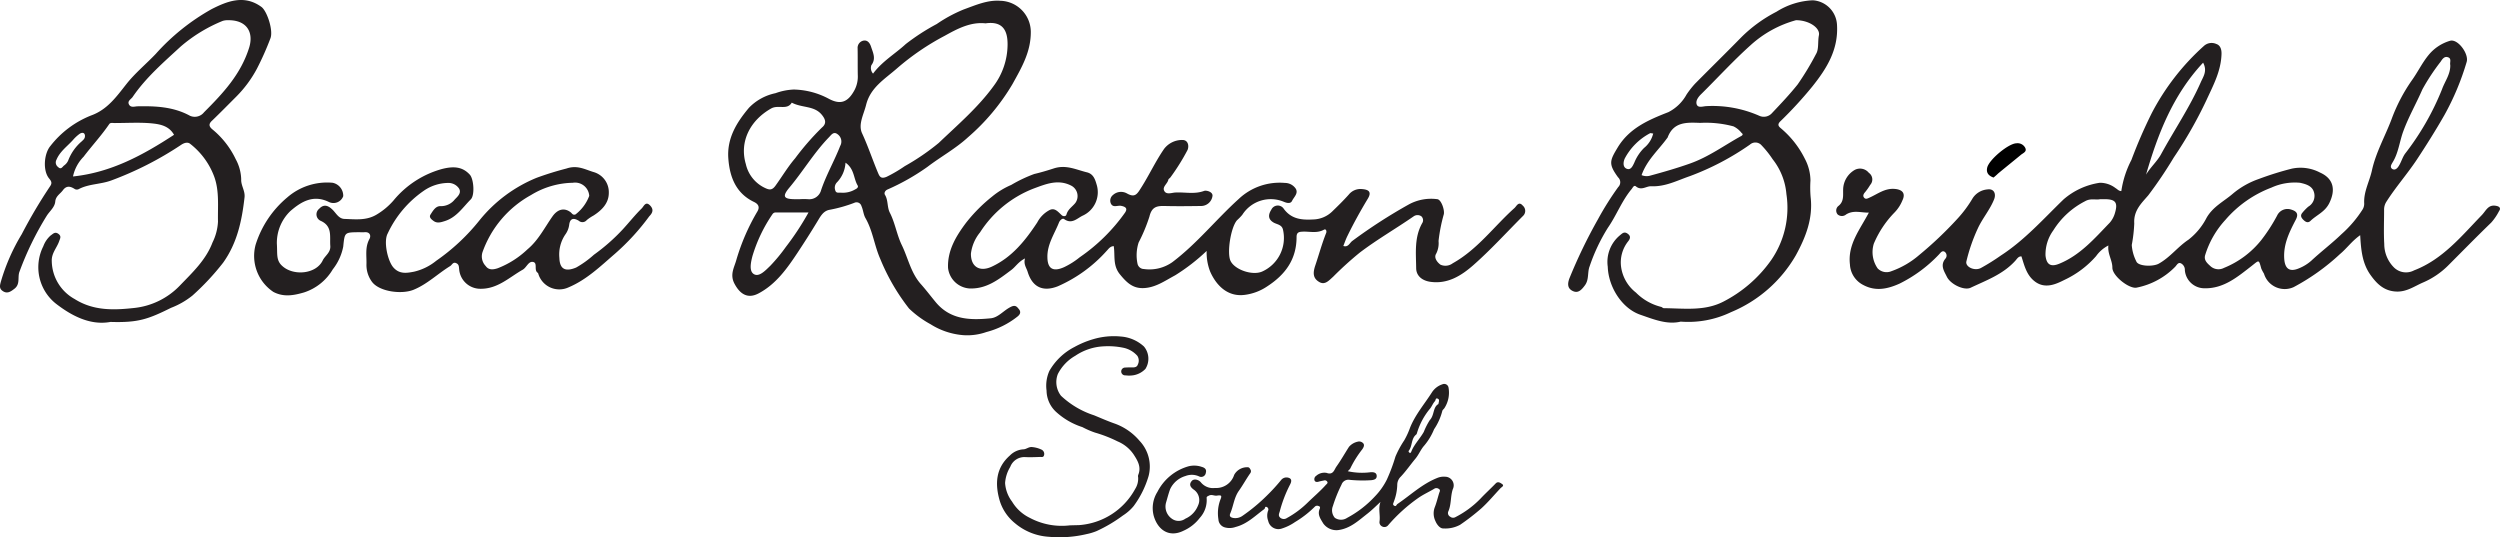
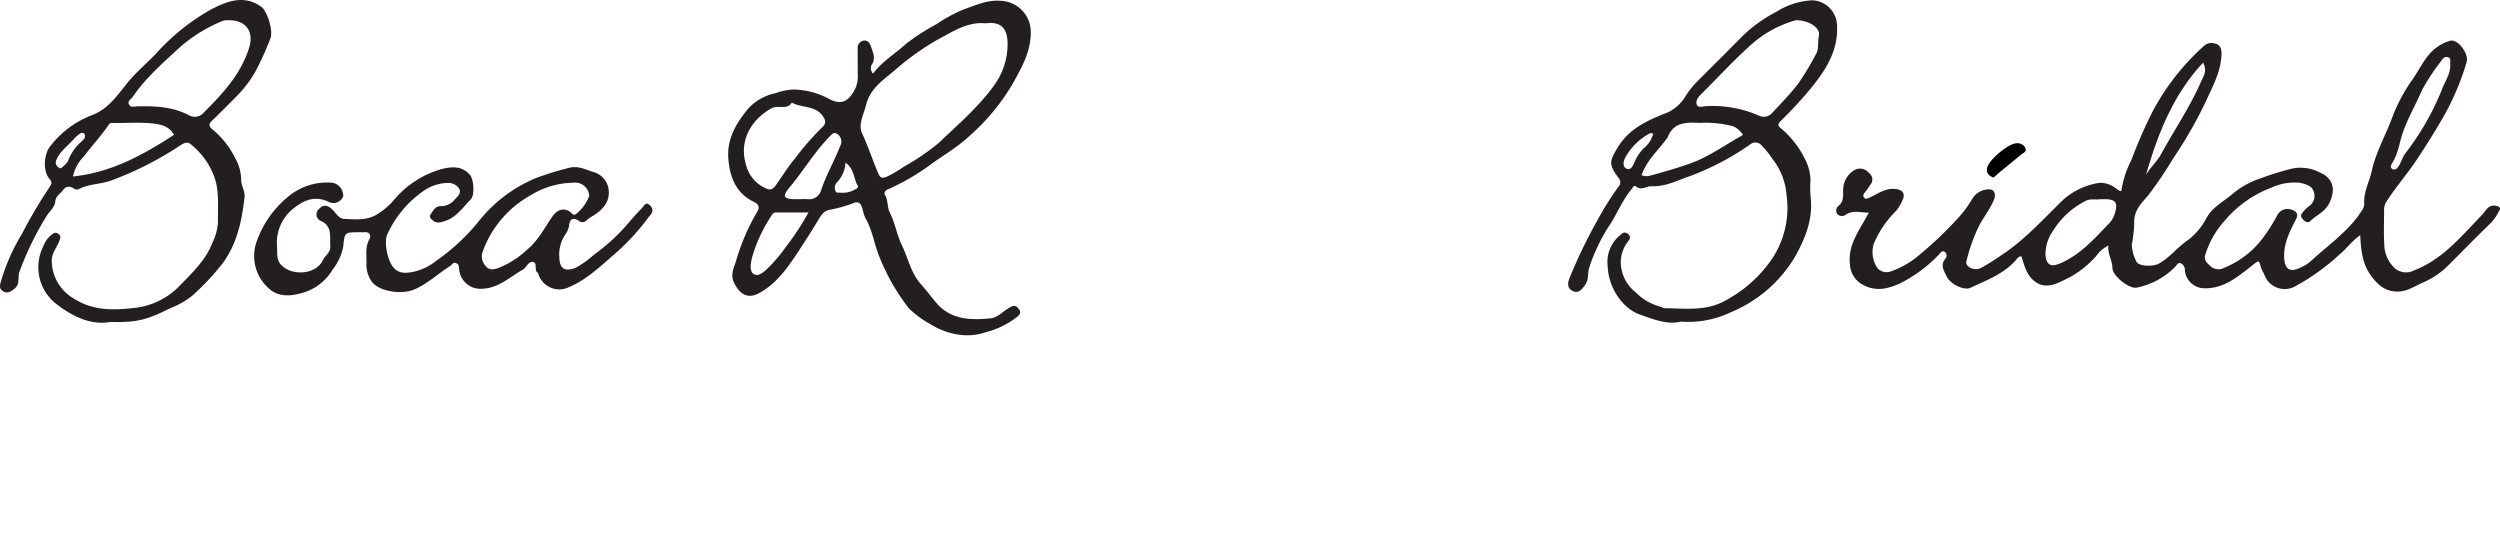
<svg xmlns="http://www.w3.org/2000/svg" id="Layer_1" data-name="Layer 1" viewBox="0 0 380.768 81.811">
  <defs>
    <style>.cls-1{fill:#231f20;}</style>
  </defs>
  <title>logo</title>
  <g id="logo">
    <g id="Group">
-       <path id="Path" class="cls-1" d="M163.188,80.091c.429,0,.834-.025,1.263-.025a10.584,10.584,0,0,0,8.641-5.508,2.94,2.94,0,0,0,.455-1.794.651.651,0,0,1,.025-.379c.48-1.188-.101-2.148-.707-3.082a5.528,5.528,0,0,0-2.451-1.996,20.183,20.183,0,0,0-3.436-1.339,12.966,12.966,0,0,1-1.92-.834,10.803,10.803,0,0,1-4.068-2.375,4.471,4.471,0,0,1-1.39-3.183,5.518,5.518,0,0,1,.43-3.007,9.294,9.294,0,0,1,3.815-3.638,13.935,13.935,0,0,1,2.855-1.188,11.007,11.007,0,0,1,4.244-.404,5.812,5.812,0,0,1,3.487,1.516,2.899,2.899,0,0,1,.227,3.411,3.298,3.298,0,0,1-1.768.96,4.221,4.221,0,0,1-1.263.025.596.596,0,1,1-.025-1.188c.329-.025.657-.025.96-.025.404.025.808-.025.935-.429a1.329,1.329,0,0,0-.076-1.339,3.908,3.908,0,0,0-2.198-1.238,11.345,11.345,0,0,0-2.905-.202,8.408,8.408,0,0,0-4.346,1.44,6.685,6.685,0,0,0-2.653,2.779,3.392,3.392,0,0,0,.48,3.31,13.336,13.336,0,0,0,5.053,2.981c1.036.429,2.072.884,3.082,1.238a8.864,8.864,0,0,1,3.815,2.628,5.694,5.694,0,0,1,1.39,5.381,14.633,14.633,0,0,1-2.274,4.573,7.006,7.006,0,0,1-1.642,1.44,22.113,22.113,0,0,1-4.017,2.375,8.647,8.647,0,0,1-1.516.455,17.866,17.866,0,0,1-5.786.404,8.818,8.818,0,0,1-5.154-2.097,7.075,7.075,0,0,1-2.274-3.36c-.783-2.653-.581-5.053,1.541-6.923a3.153,3.153,0,0,1,2.021-.935c.455,0,.783-.354,1.263-.354a4.184,4.184,0,0,1,1.491.379.723.723,0,0,1,.429.859c-.101.404-.429.253-.682.278-.708.025-1.39.05-2.097.025a2.303,2.303,0,0,0-2.375,1.491,5.395,5.395,0,0,0-.783,2.451,5.232,5.232,0,0,0,1.061,2.83,6.395,6.395,0,0,0,2.703,2.476A10.33,10.33,0,0,0,163.188,80.091Z" transform="translate(-0.201 -0.081)" />
-       <path id="Shape" class="cls-1" d="M228.979,73.8c-.253-.177-.632-.455-.985-.076-.758.783-1.566,1.516-2.324,2.324a14.537,14.537,0,0,1-3.764,2.779.716.716,0,0,1-.834-.05.631.631,0,0,1-.303-.758c.505-1.086.328-2.324.707-3.436a1.315,1.315,0,0,0-1.188-1.895,2.564,2.564,0,0,0-1.213.202c-2.274.91-4.043,2.602-6.013,3.941-.177.101-.202.455-.505.278-.328-.177-.101-.429-.05-.657a7.603,7.603,0,0,0,.505-2.501,1.738,1.738,0,0,1,.531-1.263c.808-.859,1.465-1.819,2.223-2.729.531-.632.834-1.44,1.364-2.021a9.238,9.238,0,0,0,1.491-2.476,8.898,8.898,0,0,0,1.238-2.729c.025-.202.227-.328.329-.48a4.358,4.358,0,0,0,.632-3.158.669.669,0,0,0-.935-.48,3.008,3.008,0,0,0-1.567,1.187c-1.137,1.794-2.552,3.411-3.36,5.432a11.91,11.91,0,0,1-.884,1.92,14.595,14.595,0,0,0-1.339,2.476,26.9,26.9,0,0,1-1.314,3.512,10.2,10.2,0,0,1-1.769,2.501,16.019,16.019,0,0,1-4.27,3.31,1.675,1.675,0,0,1-1.87,0,1.735,1.735,0,0,1-.303-1.794,21.439,21.439,0,0,1,1.314-3.259,1.109,1.109,0,0,1,1.263-.733,20.067,20.067,0,0,0,3.259.051c.48-.051.884-.177.834-.708-.05-.505-.556-.53-.935-.505a10.057,10.057,0,0,1-3.461-.152c.177-.202.354-.328.404-.48a15.942,15.942,0,0,1,1.794-2.855c.177-.253.379-.606.177-.884a.833.833,0,0,0-.884-.278,2.43,2.43,0,0,0-1.314.783c-.632.985-1.213,2.021-1.895,2.981-.354.48-.48,1.364-1.516.985a1.879,1.879,0,0,0-1.592.455.602.602,0,0,0-.227.733c.101.202.354.227.606.151s.531-.126.783-.177a.435.435,0,0,1,.531.177c.126.202-.05.329-.202.48-.859.96-1.844,1.794-2.779,2.703a14.261,14.261,0,0,1-3.158,2.35.836.836,0,0,1-.96,0c-.379-.278-.278-.581-.152-.935a19.767,19.767,0,0,1,1.566-4.118c.177-.329.379-.834-.101-1.036a1.046,1.046,0,0,0-1.238.303,27.821,27.821,0,0,1-2.173,2.375,27.019,27.019,0,0,1-3.714,3.082,1.87,1.87,0,0,1-1.491.303c-.404-.101-.531-.303-.354-.708.48-1.137.556-2.375,1.314-3.436.606-.859,1.112-1.794,1.718-2.653a.493.493,0,0,0,0-.606c-.101-.202-.227-.329-.455-.303a2.234,2.234,0,0,0-1.996,1.162,2.873,2.873,0,0,1-2.931,1.996,2.372,2.372,0,0,1-2.122-.834c-.379-.48-1.112-.606-1.415-.227-.429.505-.227.909.278,1.288a1.929,1.929,0,0,1,.682,2.451,3.63,3.63,0,0,1-1.92,1.996,1.742,1.742,0,0,1-2.072,0,2.246,2.246,0,0,1-.884-2.425c.202-.682.379-1.39.632-2.072a3.732,3.732,0,0,1,2.324-1.996,2.68,2.68,0,0,1,2.072.051.708.708,0,0,0,1.036-.531c.152-.531-.152-.783-.606-.91a3.553,3.553,0,0,0-1.996-.101,7.658,7.658,0,0,0-4.775,3.916,4.615,4.615,0,0,0-.556,3.638c.606,2.122,2.325,3.36,4.522,2.274a6.354,6.354,0,0,0,2.501-1.971,4.001,4.001,0,0,0,1.036-3.007c-.025-.227.152-.278.354-.379.43-.227.808.076,1.238,0,.657-.101.758,0,.505.606a5.837,5.837,0,0,0-.303,3.007,1.331,1.331,0,0,0,1.011,1.238,2.715,2.715,0,0,0,1.617-.076c1.768-.455,2.981-1.718,4.371-2.729.126-.101.05-.455.379-.303a.422.422,0,0,1,.177.581,2.232,2.232,0,0,0,.025,1.516,1.588,1.588,0,0,0,2.122,1.162,7.348,7.348,0,0,0,1.946-.96,15.688,15.688,0,0,0,3.006-2.324.506.506,0,0,1,.606-.126c.227.051.253.227.177.404-.404.884.126,1.566.531,2.249a2.466,2.466,0,0,0,2.249,1.011c1.844-.227,3.108-1.44,4.472-2.501.707-.556,1.339-1.187,1.996-1.794-.379,1.011,0,2.021-.152,3.007a.714.714,0,0,0,.404.733.723.723,0,0,0,.884-.152,25.071,25.071,0,0,1,4.699-4.245c.783-.531,1.642-.909,2.425-1.39a.625.625,0,0,1,.632.076c.278.152.126.404.05.606-.227.733-.404,1.491-.682,2.198a2.664,2.664,0,0,0,.101,2.072c.202.505.682,1.162,1.213,1.137a4.727,4.727,0,0,0,2.552-.556,34.486,34.486,0,0,0,3.234-2.501c1.061-.96,1.971-2.072,2.956-3.108C228.979,74.229,229.333,74.052,228.979,73.8ZM214.78,68.721c.556-.733.328-1.819,1.112-2.451.101-.076.126-.253.177-.404a10.4,10.4,0,0,1,1.971-3.588c.253-.328.404-.758.707-1.086.126-.126.076-.53.404-.404.354.126.202.429.126.834-.859.48-.581,1.693-1.314,2.451a10.825,10.825,0,0,0-.91,1.794c-.429.758-1.011,1.415-1.465,2.148a5.193,5.193,0,0,0-.43.834c-.051.126-.101.253-.253.202C214.78,68.974,214.679,68.823,214.78,68.721Z" transform="translate(-0.201 -0.081)" />
-     </g>
+       </g>
    <g id="Group-2" data-name="Group">
      <path id="Shape-2" data-name="Shape" class="cls-1" d="M380.368,31.43c-1.212-.227-1.515.733-2.172,1.415-3.108,3.209-5.963,6.746-10.308,8.413a2.616,2.616,0,0,1-3.082-.455,5.058,5.058,0,0,1-1.465-3.537c-.101-1.718-.025-3.461-.025-5.179a2.216,2.216,0,0,1,.354-1.289c1.415-2.223,3.158-4.194,4.623-6.392,1.465-2.223,2.88-4.472,4.194-6.771A39.611,39.611,0,0,0,375.896,9.5c.354-1.213-1.339-3.537-2.526-3.209a6.618,6.618,0,0,0-3.259,2.148c-.985,1.188-1.667,2.628-2.577,3.891a25.854,25.854,0,0,0-3.082,5.912c-.985,2.602-2.375,5.028-2.981,7.756-.354,1.667-1.263,3.234-1.188,5.003a1.684,1.684,0,0,1-.227.96,17.849,17.849,0,0,1-3.234,3.79c-1.465,1.415-3.108,2.653-4.598,4.043a6.503,6.503,0,0,1-1.895,1.162c-1.44.606-2.122.025-2.223-1.465-.152-2.223.808-4.118,1.768-5.963.531-1.011-.076-1.339-.758-1.541a1.746,1.746,0,0,0-2.097.935,25.905,25.905,0,0,1-2.4,3.714,13.95,13.95,0,0,1-5.685,4.245,1.809,1.809,0,0,1-1.996-.202c-.53-.48-1.137-.96-.859-1.794a13.97,13.97,0,0,1,3.057-5.306,17.35,17.35,0,0,1,7.024-4.927,8.569,8.569,0,0,1,4.346-.733c.808.177,1.794.43,2.097,1.339a1.909,1.909,0,0,1-.834,2.299,7.575,7.575,0,0,0-.884.91c-.354.404-.227.733.126,1.086s.707.53,1.086.177c.935-.91,2.173-1.339,2.855-2.678,1.011-2.021.707-3.764-1.415-4.699a6.363,6.363,0,0,0-4.295-.581,47.874,47.874,0,0,0-5.003,1.566,12.534,12.534,0,0,0-3.967,2.249c-1.339,1.162-3.006,1.945-3.992,3.663a10,10,0,0,1-2.754,3.335c-1.642,1.086-2.804,2.703-4.548,3.663-.884.48-3.158.404-3.411-.379a6.343,6.343,0,0,1-.682-2.476,22.604,22.604,0,0,0,.379-3.284c-.126-1.996,1.162-3.133,2.147-4.295a65.108,65.108,0,0,0,3.866-5.735,65.281,65.281,0,0,0,5.003-8.792c1.036-2.249,2.198-4.396,2.274-6.973.025-.708-.177-1.339-.808-1.541a1.735,1.735,0,0,0-1.87.303,36.158,36.158,0,0,0-7.959,10.258,73.446,73.446,0,0,0-3.082,7.099,14.964,14.964,0,0,0-1.541,4.75c-.404,0-.606-.303-.884-.455a3.876,3.876,0,0,0-2.4-.808,10.839,10.839,0,0,0-5.508,2.526c-3.082,2.981-5.937,6.215-9.576,8.565a31.84,31.84,0,0,1-3.032,1.895c-.985.505-2.4-.202-2.198-1.011a26.365,26.365,0,0,1,1.743-5.028c.708-1.541,1.844-2.83,2.476-4.421.354-.884-.05-1.667-1.011-1.516a2.968,2.968,0,0,0-2.249,1.339,18.307,18.307,0,0,1-2.35,3.158,57.116,57.116,0,0,1-5.811,5.508,13.176,13.176,0,0,1-4.219,2.451,1.888,1.888,0,0,1-2.097-.43,4.351,4.351,0,0,1-.581-3.764,15.269,15.269,0,0,1,3.133-4.725,5.697,5.697,0,0,0,1.213-1.844c.53-1.086.025-1.667-1.162-1.769-1.491-.126-2.577.758-3.815,1.314-.329.152-.632.329-.884-.025-.177-.253-.05-.531.177-.783a8.782,8.782,0,0,0,.783-1.112,1.233,1.233,0,0,0-.202-1.844,1.723,1.723,0,0,0-2.173-.43,3.528,3.528,0,0,0-1.743,2.981c-.025.909.152,1.844-.758,2.526a.907.907,0,0,0-.076,1.263.992.992,0,0,0,1.288,0c1.137-.708,2.299-.253,3.461-.278-1.364,2.602-3.234,4.826-2.88,7.883a3.704,3.704,0,0,0,2.072,3.158c1.87.985,3.689.581,5.482-.227a21.206,21.206,0,0,0,5.963-4.396c.253-.253.505-.707.91-.455a.713.713,0,0,1,.126,1.036c-.859,1.011-.202,1.92.202,2.754.556,1.162,2.628,2.148,3.613,1.693,2.4-1.137,4.952-2.046,6.822-4.118.253-.278.48-.707.935-.657.455,1.44.783,2.88,2.072,3.84,1.566,1.162,3.234.354,4.447-.253a14.682,14.682,0,0,0,4.851-3.638,5.172,5.172,0,0,1,1.87-1.617c-.152,1.288.606,2.223.606,3.385,0,1.263,2.602,3.284,3.714,3.032a11.28,11.28,0,0,0,5.862-3.183c.227-.227.43-.733.884-.505a1.112,1.112,0,0,1,.581,1.036,2.994,2.994,0,0,0,2.956,2.754c2.956.076,5.078-1.743,7.226-3.411,1.162-.91,1.061-1.011,1.465.429a7.202,7.202,0,0,0,.404.758,3.299,3.299,0,0,0,4.522,2.046,33.125,33.125,0,0,0,7.049-5.028c1.036-.859,1.819-1.996,3.082-2.88.126,2.223.303,4.245,1.541,6.013,1.036,1.465,2.173,2.552,4.118,2.577,1.491,0,2.602-.808,3.865-1.364a12.218,12.218,0,0,0,3.84-2.577c2.198-2.198,4.371-4.421,6.594-6.569a8.19,8.19,0,0,0,1.187-1.743C381.126,31.834,380.95,31.531,380.368,31.43Zm-15.74-6.645c.884-1.44,1.036-3.158,1.617-4.725.808-2.198,1.971-4.219,2.905-6.367A32.02,32.02,0,0,1,371.93,9.475c.227-.354.556-.859,1.086-.682.632.177.278.783.379,1.188.05,1.39-.834,2.501-1.263,3.714a40.54,40.54,0,0,1-5.609,9.778c-.404.556-.581,1.263-.96,1.87-.202.328-.556.758-1.036.455C364.173,25.493,364.426,25.139,364.628,24.785ZM335.75,9.626c.682,1.263.025,2.122-.354,2.981-1.693,3.84-4.068,7.327-6.064,10.99-.581,1.061-1.592,1.945-2.274,3.082C328.853,20.515,331.126,14.578,335.75,9.626Zm-13.416,22.865a3.831,3.831,0,0,1-.808,1.516c-2.299,2.375-4.472,4.927-7.681,6.241-1.288.53-1.945.151-2.097-1.238a6.194,6.194,0,0,1,1.187-3.84,12.302,12.302,0,0,1,4.851-4.447c.834-.48,1.642-.152,2.274-.303h.808C322.41,30.445,322.789,30.95,322.334,32.491Z" transform="translate(-0.201 -0.081)" />
-       <path id="Shape-3" data-name="Shape" class="cls-1" d="M232.137,31.405c-.632-.733-.935.051-1.263.354-3.133,2.804-5.609,6.291-9.399,8.413a1.852,1.852,0,0,1-1.87.227c-.43-.303-1.086-1.036-.657-1.693a3.515,3.515,0,0,0,.354-1.92,24.968,24.968,0,0,1,.808-4.093c.126-.682-.404-2.198-.985-2.274a7.109,7.109,0,0,0-4.32.783A79.394,79.394,0,0,0,206.19,36.761c-.429.303-.632,1.036-1.39.783.202-.505.379-1.036.632-1.541.935-1.92,1.971-3.79,3.082-5.634.606-.985.253-1.415-.884-1.491a2.282,2.282,0,0,0-1.996.834c-.808.91-1.693,1.769-2.552,2.602a4.29,4.29,0,0,1-2.779,1.188c-1.769.101-3.386,0-4.573-1.617a1.084,1.084,0,0,0-1.895.126c-.379.606-.657,1.39.354,1.971.48.278,1.238.303,1.415,1.061a5.605,5.605,0,0,1-3.158,6.392c-1.465.657-4.169-.253-4.826-1.617-.581-1.238.05-5.179,1.011-6.215a7.838,7.838,0,0,0,.783-.808,5.129,5.129,0,0,1,6.342-1.971c.429.177,1.011.329,1.238-.152.278-.581.96-1.112.581-1.819a1.984,1.984,0,0,0-1.667-.91,9.071,9.071,0,0,0-7.049,2.451c-3.436,3.108-6.342,6.771-10.081,9.601a6.032,6.032,0,0,1-4.346,1.061,1.013,1.013,0,0,1-.985-.834,6.306,6.306,0,0,1,.177-3.209,25.06,25.06,0,0,0,1.642-3.941c.354-1.465,1.086-1.642,2.299-1.617,1.844.05,3.714.025,5.558,0a1.754,1.754,0,0,0,1.743-1.491c.126-.657-.935-.935-1.263-.808-1.491.556-2.981.152-4.472.253-.531.051-1.314.354-1.617-.278-.303-.606.505-1.061.632-1.667.025-.152.227-.227.329-.379a32.722,32.722,0,0,0,2.602-4.169c.253-.632.076-1.516-.783-1.516a3.45,3.45,0,0,0-2.779,1.339c-1.314,1.895-2.274,3.992-3.512,5.937-.606.96-.935,1.566-2.173.859a1.829,1.829,0,0,0-2.122.253,1.093,1.093,0,0,0-.328,1.263c.328.733,1.036.278,1.566.379.632.126,1.061.354.606,1.036a27.55,27.55,0,0,1-6.897,6.796,11.691,11.691,0,0,1-2.4,1.516c-1.642.733-2.501.253-2.526-1.491-.051-1.996,1.086-3.588,1.768-5.331.101-.253.48-.707.783-.505,1.137.808,1.895-.05,2.779-.505a3.925,3.925,0,0,0,2.198-4.649c-.227-.758-.455-1.718-1.516-1.971-1.667-.404-3.183-1.213-5.078-.581-.935.303-1.945.606-2.931.834a21.325,21.325,0,0,0-3.512,1.667,11.904,11.904,0,0,0-2.905,1.769,24.019,24.019,0,0,0-3.992,4.017c-1.491,1.996-2.83,4.169-2.729,6.847a3.529,3.529,0,0,0,3.209,3.133c2.628.126,4.497-1.364,6.417-2.804.657-.48,1.061-1.238,2.097-1.769-.253.909.227,1.44.404,2.046.783,2.552,2.552,3.006,4.598,2.198a21.587,21.587,0,0,0,7.403-5.356c.303-.303.531-.733,1.112-.758.227,1.491-.177,2.956.96,4.32,1.011,1.238,1.946,2.122,3.537,2.072,1.844-.051,3.284-1.112,4.851-1.946a29.618,29.618,0,0,0,4.8-3.714,7.987,7.987,0,0,0,.531,3.133c.859,1.971,2.552,3.891,5.23,3.562a7.859,7.859,0,0,0,3.487-1.314c2.754-1.794,4.447-4.118,4.447-7.504,0-.606.253-.783.834-.808,1.112-.076,2.249.303,3.335-.303.329-.177.429.227.354.455-.657,1.642-1.112,3.335-1.667,4.977-.404,1.188-.354,1.996.632,2.552.859.48,1.465-.278,2.072-.808a51.492,51.492,0,0,1,4.068-3.689c2.628-1.996,5.483-3.638,8.186-5.508a1.026,1.026,0,0,1,1.187-.025.815.815,0,0,1,.126,1.061c-1.213,2.173-.935,4.522-.91,6.822,0,1.213.935,1.92,2.148,2.097,2.653.379,4.725-.935,6.518-2.501,2.678-2.35,5.078-5.003,7.605-7.529A1.05,1.05,0,0,0,232.137,31.405Zm-73.951,2.552c-1.819,2.754-3.84,5.306-6.948,6.746-1.819.834-3.183.025-3.158-1.996a6.319,6.319,0,0,1,1.39-3.234,16.946,16.946,0,0,1,8.211-6.695c1.794-.657,3.689-1.465,5.71-.404a1.793,1.793,0,0,1,.606,2.602c-.455.581-1.137.96-1.364,1.769-.076.328-.505.328-.733.101-.531-.48-1.036-1.162-1.819-.783A4.425,4.425,0,0,0,158.186,33.956Z" transform="translate(-0.201 -0.081)" />
      <path id="Shape-4" data-name="Shape" class="cls-1" d="M154.067,46.867c-1.036.53-1.844,1.592-2.981,1.693-3.082.303-6.114.253-8.363-2.451-.733-.884-1.44-1.819-2.198-2.678-1.592-1.743-1.996-4.017-2.981-6.038-.758-1.567-1.011-3.36-1.819-4.927-.429-.859-.227-1.87-.733-2.703-.152-.227-.05-.606.354-.808a33.965,33.965,0,0,0,6.114-3.461c2.021-1.541,4.295-2.779,6.165-4.497a32.586,32.586,0,0,0,6.771-8.085c1.415-2.552,2.83-4.952,2.804-8.009A4.759,4.759,0,0,0,152.577.202c-1.971-.152-3.765.657-5.584,1.314a21.612,21.612,0,0,0-4.118,2.223,32.855,32.855,0,0,0-4.725,3.057c-1.617,1.491-3.562,2.602-4.977,4.497a1.278,1.278,0,0,1-.253-1.289c.733-.985.253-1.87-.05-2.804-.177-.556-.531-1.036-1.137-.935a1.118,1.118,0,0,0-.91,1.187c.025,1.339,0,2.703.025,4.043a4.455,4.455,0,0,1-.48,2.274c-1.011,1.895-2.147,2.324-3.967,1.339a11.767,11.767,0,0,0-5.306-1.39,9.213,9.213,0,0,0-2.779.556,7.804,7.804,0,0,0-4.043,2.223c-1.87,2.223-3.411,4.674-3.133,7.832.227,2.83,1.213,5.23,3.916,6.518.783.379.808.884.53,1.39a32.302,32.302,0,0,0-3.234,7.428c-.303,1.137-1.036,2.223-.278,3.638.859,1.617,2.046,2.324,3.663,1.465,2.678-1.415,4.371-3.84,5.963-6.24.985-1.491,1.971-3.032,2.905-4.573.48-.758.91-1.743,1.945-1.92a21.343,21.343,0,0,0,3.765-1.061.771.771,0,0,1,1.086.48c.278.606.303,1.314.632,1.87,1.112,1.945,1.339,4.169,2.249,6.215a31.509,31.509,0,0,0,4.371,7.529,15.219,15.219,0,0,0,3.284,2.4,10.902,10.902,0,0,0,5.078,1.667,8.797,8.797,0,0,0,3.411-.48,12.806,12.806,0,0,0,4.699-2.324c.43-.328.682-.733.177-1.263C154.977,46.64,154.674,46.539,154.067,46.867Zm-40.273-21.804c-1.011-3.436.682-6.67,3.866-8.464,1.086-.606,2.425.303,3.133-.884,1.592.834,3.411.43,4.573,1.844.581.707.758,1.339.025,1.945a40.111,40.111,0,0,0-4.093,4.699c-1.086,1.263-1.971,2.754-2.956,4.118-.48.682-.859.707-1.415.48A5.292,5.292,0,0,1,113.795,25.063Zm6.114,12.607a25.65,25.65,0,0,1-2.375,2.88c-.733.708-1.667,1.718-2.451,1.314-.859-.429-.505-1.895-.278-2.779a22.894,22.894,0,0,1,3.057-6.392.575.575,0,0,1,.531-.253h4.952A41.636,41.636,0,0,1,119.909,37.67Zm5.356-8.641a1.856,1.856,0,0,1-1.996,1.39,10.52,10.52,0,0,0-1.263,0h-.632c-1.794,0-2.097-.379-.96-1.743,2.097-2.501,3.764-5.331,6.038-7.681.354-.354.707-.96,1.339-.455a1.36,1.36,0,0,1,.379,1.768C127.286,24.583,126.048,26.705,125.265,29.03Zm5.23-.126a3.698,3.698,0,0,1-2.122.53c-.354-.05-.834.152-.96-.379a1.164,1.164,0,0,1,.227-1.162,4.691,4.691,0,0,0,1.339-3.032c1.364.935,1.213,2.4,1.844,3.461C130.975,28.55,130.773,28.777,130.495,28.904Zm3.487-2.375c-.859-2.021-1.541-4.118-2.476-6.139-.632-1.364.253-2.88.606-4.32.657-2.678,2.855-3.941,4.75-5.609a38.452,38.452,0,0,1,7.226-4.927c1.87-1.036,3.916-2.148,6.215-1.895,2.653-.379,3.385,1.112,3.36,3.284a10.626,10.626,0,0,1-2.148,6.291c-2.375,3.259-5.457,5.887-8.338,8.641a35.322,35.322,0,0,1-5.179,3.537,21.27,21.27,0,0,1-2.754,1.617C134.462,27.337,134.209,27.059,133.982,26.529Z" transform="translate(-0.201 -0.081)" />
      <path id="Shape-5" data-name="Shape" class="cls-1" d="M40.02,1.137c-2.627-1.92-5.23-.859-7.58.329A32.979,32.979,0,0,0,23.926,8.287c-1.465,1.541-3.158,2.931-4.472,4.598-1.516,1.92-2.905,3.891-5.356,4.775a14.71,14.71,0,0,0-6.215,4.649c-.985,1.162-1.188,3.764-.202,4.952.329.404.505.682.152,1.187a75.911,75.911,0,0,0-4.32,7.302A30.037,30.037,0,0,0,.379,42.825c-.202.707-.354,1.187.253,1.592.682.455,1.213.076,1.794-.379.884-.707.43-1.743.733-2.552a46.522,46.522,0,0,1,4.144-8.514c.455-.733,1.238-1.314,1.314-2.198.076-.834.758-1.162,1.162-1.718.556-.758,1.162-.606,1.819-.177a.645.645,0,0,0,.606,0c1.541-.808,3.31-.708,4.952-1.314a51.188,51.188,0,0,0,10.611-5.407c.48-.328,1.011-.48,1.39-.177a11.3,11.3,0,0,1,3.689,5.053c.783,2.198.505,4.522.556,6.796a8.037,8.037,0,0,1-.834,3.183c-1.011,2.678-3.057,4.573-5.003,6.594a11.271,11.271,0,0,1-6.973,3.385c-3.032.329-6.139.455-9.02-1.364a6.713,6.713,0,0,1-3.487-5.786c-.05-1.188.758-1.996,1.112-2.981.151-.455.404-.783-.101-1.162-.531-.379-.808,0-1.188.253a4.043,4.043,0,0,0-1.112,1.642,7.082,7.082,0,0,0,1.895,8.716c2.501,1.945,5.331,3.36,8.338,2.804,4.169.126,5.659-.379,9.222-2.147a12.178,12.178,0,0,0,3.259-1.87,38.185,38.185,0,0,0,4.674-5.003c2.147-3.006,2.855-6.392,3.259-9.929.126-1.011-.556-1.819-.505-2.779A6.749,6.749,0,0,0,36.104,24.33a13.193,13.193,0,0,0-3.588-4.573c-.531-.455-.531-.834,0-1.314,1.238-1.188,2.451-2.425,3.663-3.638a17.986,17.986,0,0,0,3.158-4.27,43.937,43.937,0,0,0,2.046-4.598C41.864,4.75,40.879,1.769,40.02,1.137ZM10.586,24.532a1.825,1.825,0,0,1-.632.758c-.253.202-.455.682-.909.227a.856.856,0,0,1-.253-1.086c.531-1.289,1.642-2.046,2.526-3.032a5.922,5.922,0,0,1,1.011-.935c.354-.227.733-.227.808.227.05.505-.278.707-.505.935A7.174,7.174,0,0,0,10.586,24.532Zm.733,2.425a6.065,6.065,0,0,1,1.617-3.007c1.263-1.667,2.703-3.209,3.891-4.952.177-.278.531-.177.834-.177,1.895,0,3.79-.126,5.659.05,1.263.126,2.628.379,3.386,1.743C21.981,23.699,17.13,26.352,11.319,26.958ZM38.151,7.327C36.887,11.395,34.159,14.3,31.278,17.18a1.788,1.788,0,0,1-2.148.531c-2.501-1.364-5.179-1.491-7.933-1.44-.455,0-1.086.278-1.364-.303-.253-.531.354-.783.581-1.137,2.021-2.956,4.725-5.28,7.327-7.681a23.176,23.176,0,0,1,6.392-3.891,2.715,2.715,0,0,1,.884-.101C37.822,3.158,38.858,5.028,38.151,7.327Z" transform="translate(-0.201 -0.081)" />
      <path id="Shape-6" data-name="Shape" class="cls-1" d="M276.225,13.264c2.223-2.779,3.992-5.634,3.765-9.399A3.934,3.934,0,0,0,276.301.126,11.235,11.235,0,0,0,270.768,1.87a21.572,21.572,0,0,0-5.306,3.84c-2.35,2.4-4.75,4.75-7.099,7.125a13.666,13.666,0,0,0-1.288,1.642,6.537,6.537,0,0,1-2.754,2.678c-3.032,1.187-5.937,2.425-7.731,5.381-1.213,2.021-1.44,2.501.05,4.548a1.023,1.023,0,0,1,.025,1.491,45.439,45.439,0,0,0-3.082,4.902,77.58,77.58,0,0,0-4.346,8.994c-.329.884-.278,1.541.48,1.92.808.404,1.314-.101,1.844-.808.707-.91.379-1.996.758-2.956a27.691,27.691,0,0,1,2.779-5.862c1.314-1.895,2.122-4.118,3.613-5.887.177-.227.354-.657.657-.404.834.682,1.566-.05,2.299-.025,2.173.101,3.992-.884,5.912-1.541a40.514,40.514,0,0,0,9.146-4.8,1.242,1.242,0,0,1,1.769.101,14.847,14.847,0,0,1,1.693,2.122,9.88,9.88,0,0,1,2.097,5.306,14.023,14.023,0,0,1-2.299,10.03,20.163,20.163,0,0,1-7.327,6.367c-2.855,1.465-5.988,1.011-9.045.985-.152,0-.278-.177-.429-.202a8.159,8.159,0,0,1-3.815-2.173,5.985,5.985,0,0,1-2.274-3.992,5.169,5.169,0,0,1,1.086-3.815c.303-.379.455-.783-.076-1.162s-.808-.05-1.188.253a5.27,5.27,0,0,0-1.844,4.775c.101,3.057,2.122,6.316,4.927,7.302,2.046.708,4.118,1.567,6.19,1.061a15.011,15.011,0,0,0,7.655-1.44,20.396,20.396,0,0,0,9.879-8.666c1.516-2.779,2.628-5.609,2.249-8.868a16.874,16.874,0,0,1-.025-2.527,7.249,7.249,0,0,0-.859-3.31,14.384,14.384,0,0,0-3.487-4.497c-.329-.303-.859-.581-.253-1.188A60.973,60.973,0,0,0,276.225,13.264Zm-27.11,11.597c-.253.53-.556,1.238-1.238.884-.581-.303-.404-1.162-.177-1.592a9.222,9.222,0,0,1,3.79-3.764c.126-.076.303.025.505.025a4.039,4.039,0,0,1-1.39,2.198A6.726,6.726,0,0,0,249.115,24.861Zm16.296-4.068c-2.577,1.415-4.952,3.183-7.807,4.194-1.996.707-4.017,1.288-6.064,1.844a1.986,1.986,0,0,1-1.314-.076c.808-2.299,2.577-3.815,3.891-5.634a.347.347,0,0,0,.076-.101c.91-2.425,2.931-2.299,4.977-2.223a16.244,16.244,0,0,1,5.053.531,3.466,3.466,0,0,1,1.238,1.011C265.689,20.49,265.664,20.642,265.411,20.793Zm4.699-3.512a1.666,1.666,0,0,1-1.971.429,17.667,17.667,0,0,0-8.06-1.465c-.505.025-1.263.329-1.465-.278-.177-.581.278-1.162.758-1.617,2.501-2.476,4.876-5.078,7.504-7.428a16.918,16.918,0,0,1,6.872-3.764c1.996,0,3.714,1.187,3.487,2.299-.202.985.025,2.122-.455,2.88a42.771,42.771,0,0,1-2.779,4.598C272.789,14.452,271.45,15.867,270.111,17.281Z" transform="translate(-0.201 -0.081)" />
      <path id="Shape-7" data-name="Shape" class="cls-1" d="M99.217,31.379c-.682-.707-.96.126-1.263.43-1.036,1.011-1.945,2.173-2.905,3.209a29.193,29.193,0,0,1-4.396,3.866,15.021,15.021,0,0,1-2.703,1.946c-1.642.682-2.501.253-2.552-1.465a5.435,5.435,0,0,1,.884-3.537,3.244,3.244,0,0,0,.606-1.466c.126-1.162.808-1.061,1.465-.657a.846.846,0,0,0,1.213-.101,6.456,6.456,0,0,1,1.011-.682c1.263-.808,2.35-1.87,2.35-3.461a3.188,3.188,0,0,0-2.35-3.183c-1.314-.404-2.451-1.087-4.093-.531A47.36,47.36,0,0,0,81.935,27.16a21.749,21.749,0,0,0-8.716,6.493,30.984,30.984,0,0,1-6.569,6.139A8.343,8.343,0,0,1,63.264,41.46c-1.061.202-2.223.43-3.158-.657-.859-.985-1.516-3.941-.859-5.154a16.249,16.249,0,0,1,5.508-6.519,6.623,6.623,0,0,1,3.714-1.187,1.93,1.93,0,0,1,1.667.884c.354.657-.202,1.162-.657,1.617a2.682,2.682,0,0,1-2.147,1.036c-.783-.05-1.188.707-1.566,1.288-.253.404.126.708.429.935.556.429,1.112.253,1.743.051,1.794-.556,2.754-2.097,3.967-3.31.632-.632.455-3.108-.152-3.764-1.086-1.188-2.4-1.314-4.144-.884a14.57,14.57,0,0,0-7.479,4.826,10.608,10.608,0,0,1-2.577,2.147c-1.566.935-3.234.708-4.876.657-.935-.025-1.314-.96-1.92-1.491-.657-.606-1.288-.758-1.945-.051a1.079,1.079,0,0,0,.202,1.819c1.844.808,1.39,2.35,1.491,3.79.101,1.061-.808,1.516-1.162,2.274-1.011,2.072-4.447,2.375-6.139.834-.985-.859-.733-1.87-.834-3.386a6.713,6.713,0,0,1,2.072-5.003c1.667-1.44,3.487-2.526,5.862-1.364a1.585,1.585,0,0,0,2.173-.884,2.015,2.015,0,0,0-1.617-2.046,9.242,9.242,0,0,0-6.897,2.223,15.39,15.39,0,0,0-4.826,7.201,6.579,6.579,0,0,0,2.703,7.201c1.541.808,3.032.556,4.674.076a7.907,7.907,0,0,0,4.371-3.512,8.061,8.061,0,0,0,1.592-3.461c.227-2.173.177-2.173,2.35-2.198.303,0,.581.025.884,0,.834-.076,1.036.531.758,1.036-.707,1.288-.404,2.602-.455,3.916a4.31,4.31,0,0,0,.859,2.627c1.137,1.491,4.522,1.92,6.316,1.188,2.097-.859,3.689-2.451,5.584-3.613.278-.177.429-.682.935-.43.43.202.379.581.43.96a3.23,3.23,0,0,0,3.259,2.931c2.602.025,4.371-1.743,6.417-2.905.581-.328.859-1.288,1.541-1.187.808.126.101,1.263.758,1.667.05.025.076.152.101.227a3.34,3.34,0,0,0,4.548,1.996c2.779-1.162,4.901-3.234,7.099-5.129a35.103,35.103,0,0,0,5.23-5.71C99.671,32.441,99.747,31.935,99.217,31.379ZM84.361,33.022C83.148,34.74,82.213,36.66,80.546,38.05a13.792,13.792,0,0,1-4.522,2.88c-.606.202-1.364.354-1.844-.328a2.108,2.108,0,0,1-.505-2.072,16.053,16.053,0,0,1,7.403-8.742,12.594,12.594,0,0,1,6.367-1.87,2.16,2.16,0,0,1,2.501,1.996,6.365,6.365,0,0,1-2.097,2.83c-.404.152-.531-.177-.733-.329C86.129,31.657,85.119,31.96,84.361,33.022Z" transform="translate(-0.201 -0.081)" />
    </g>
    <path id="Path-2" data-name="Path" d="M303.832,27.123c-.779-.273-1.129-.74-.973-1.479.234-1.207,3.231-3.699,4.438-3.737a1.318,1.318,0,0,1,1.324.623c.389.662-.311.857-.662,1.168-1.129.934-2.297,1.869-3.426,2.803C304.299,26.734,304.066,26.928,303.832,27.123Z" transform="translate(-0.201 -0.081)" />
  </g>
</svg>